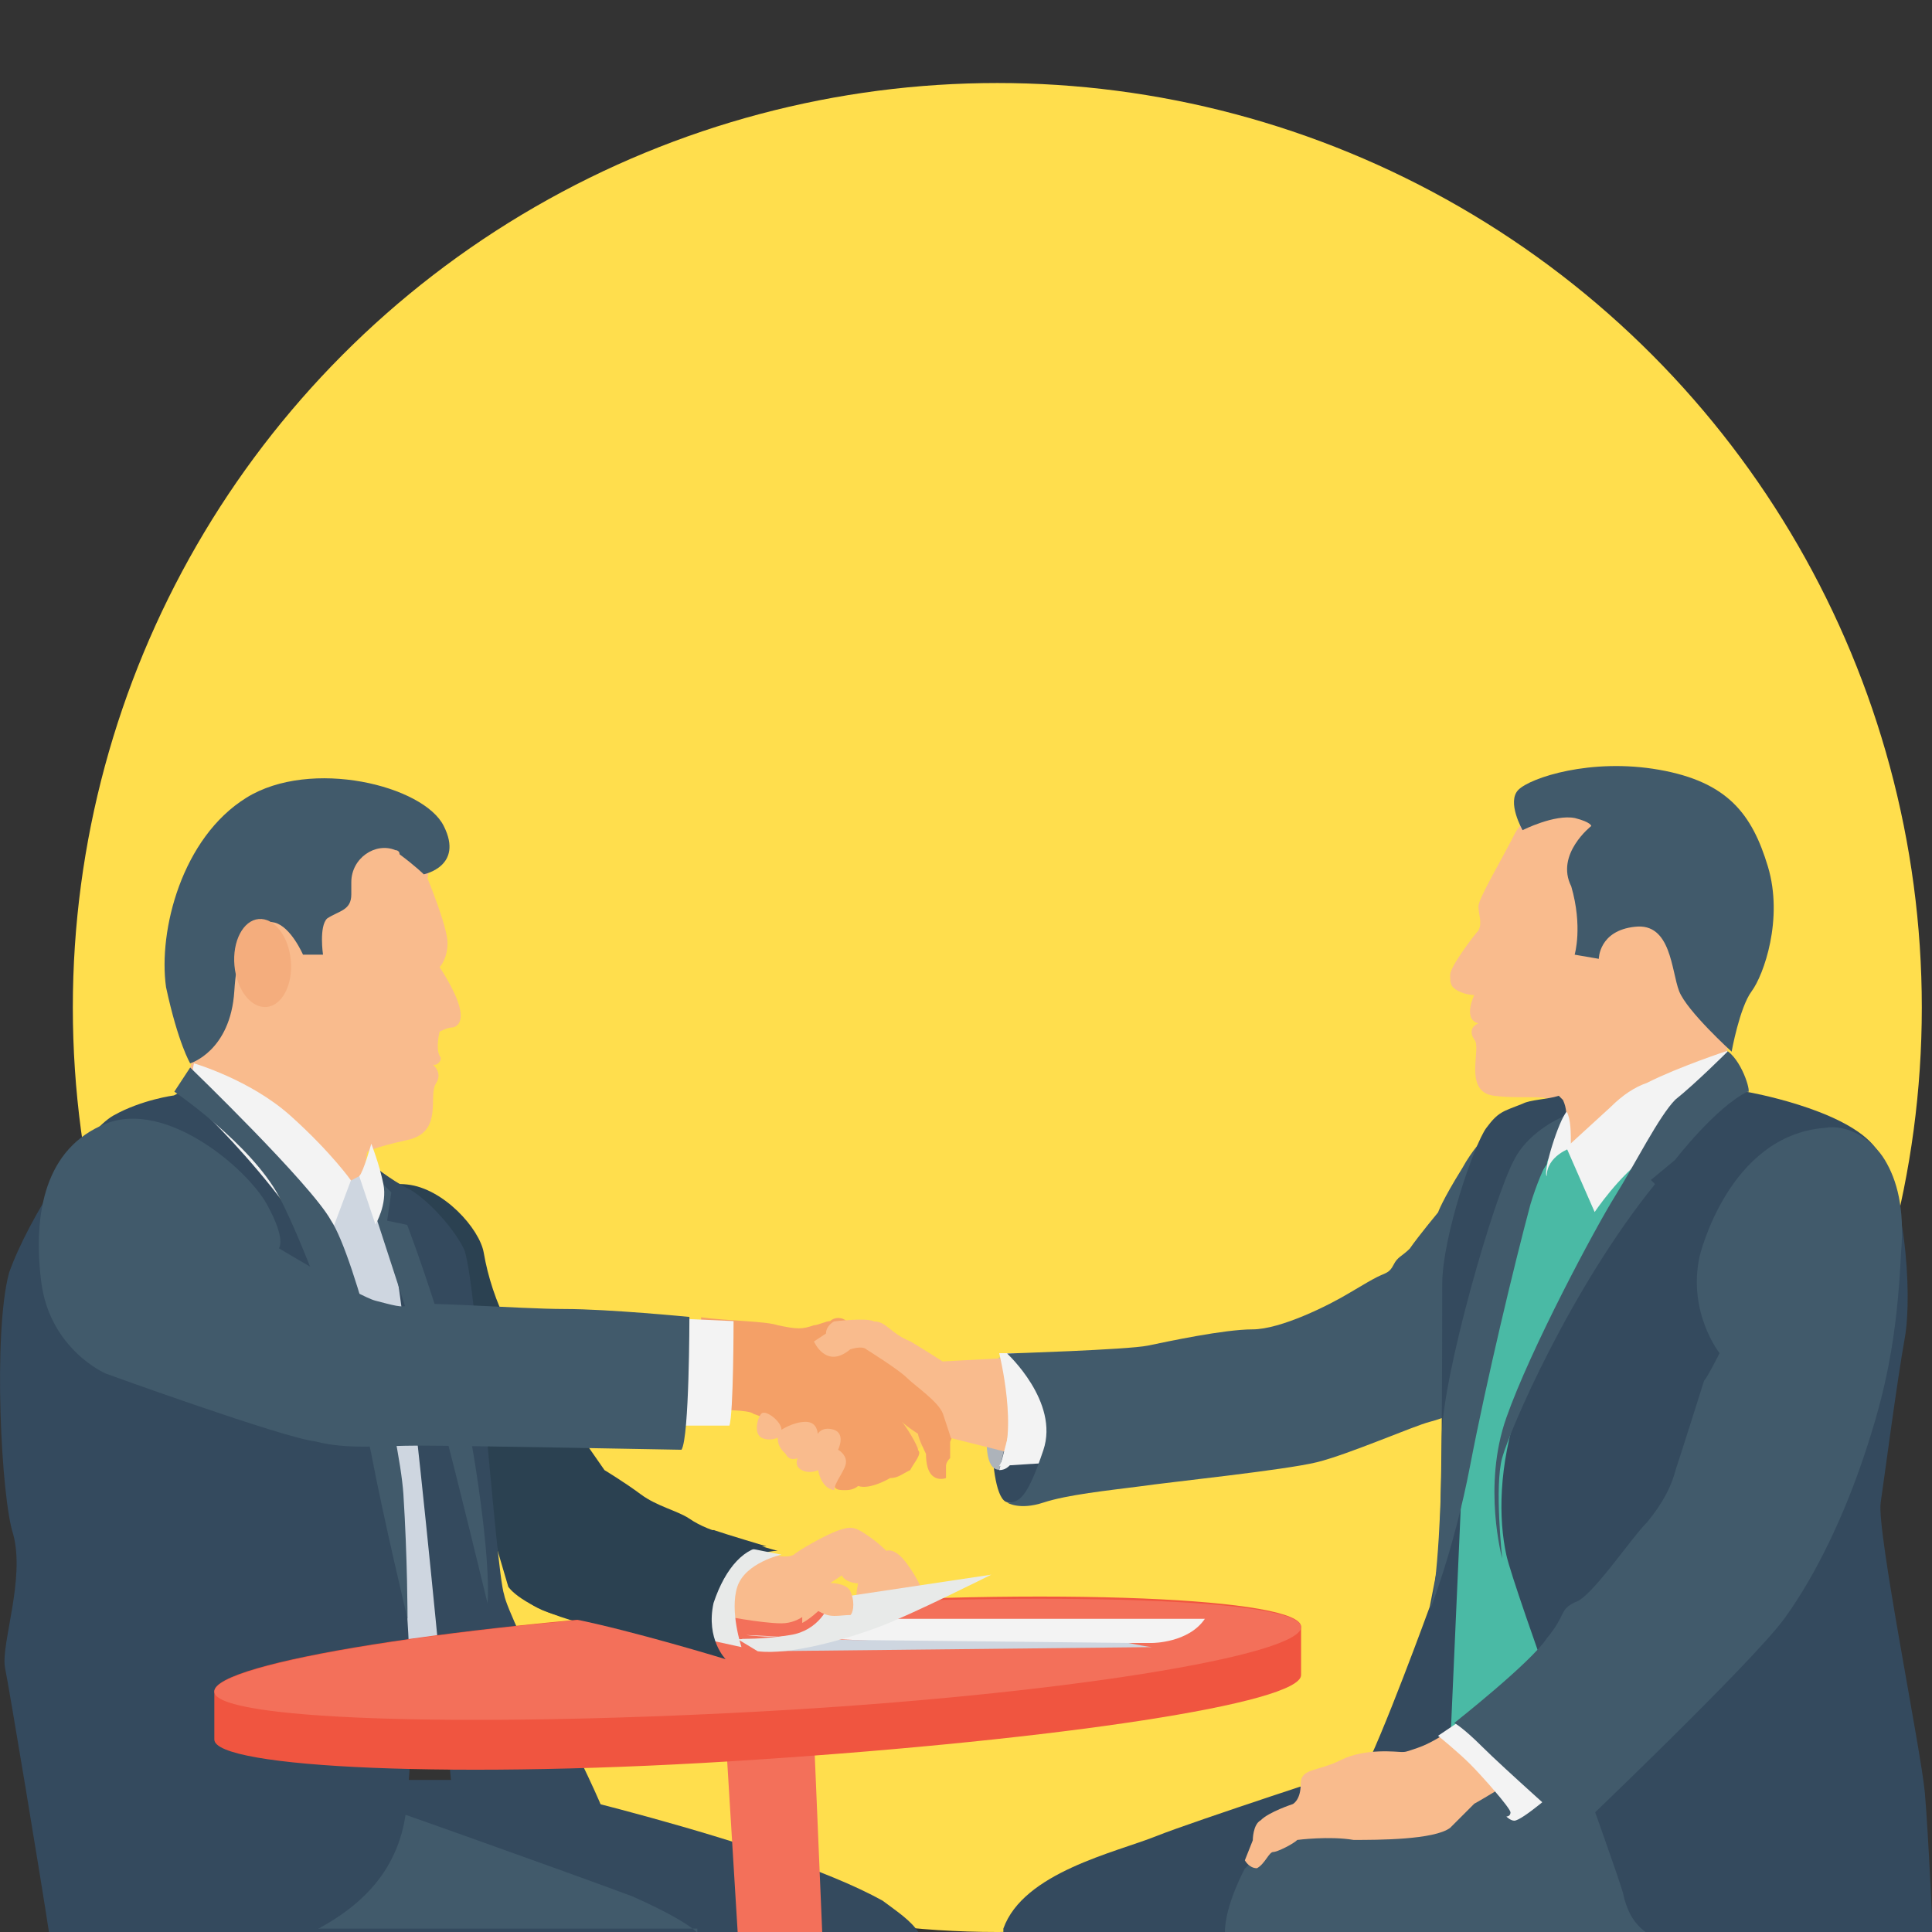
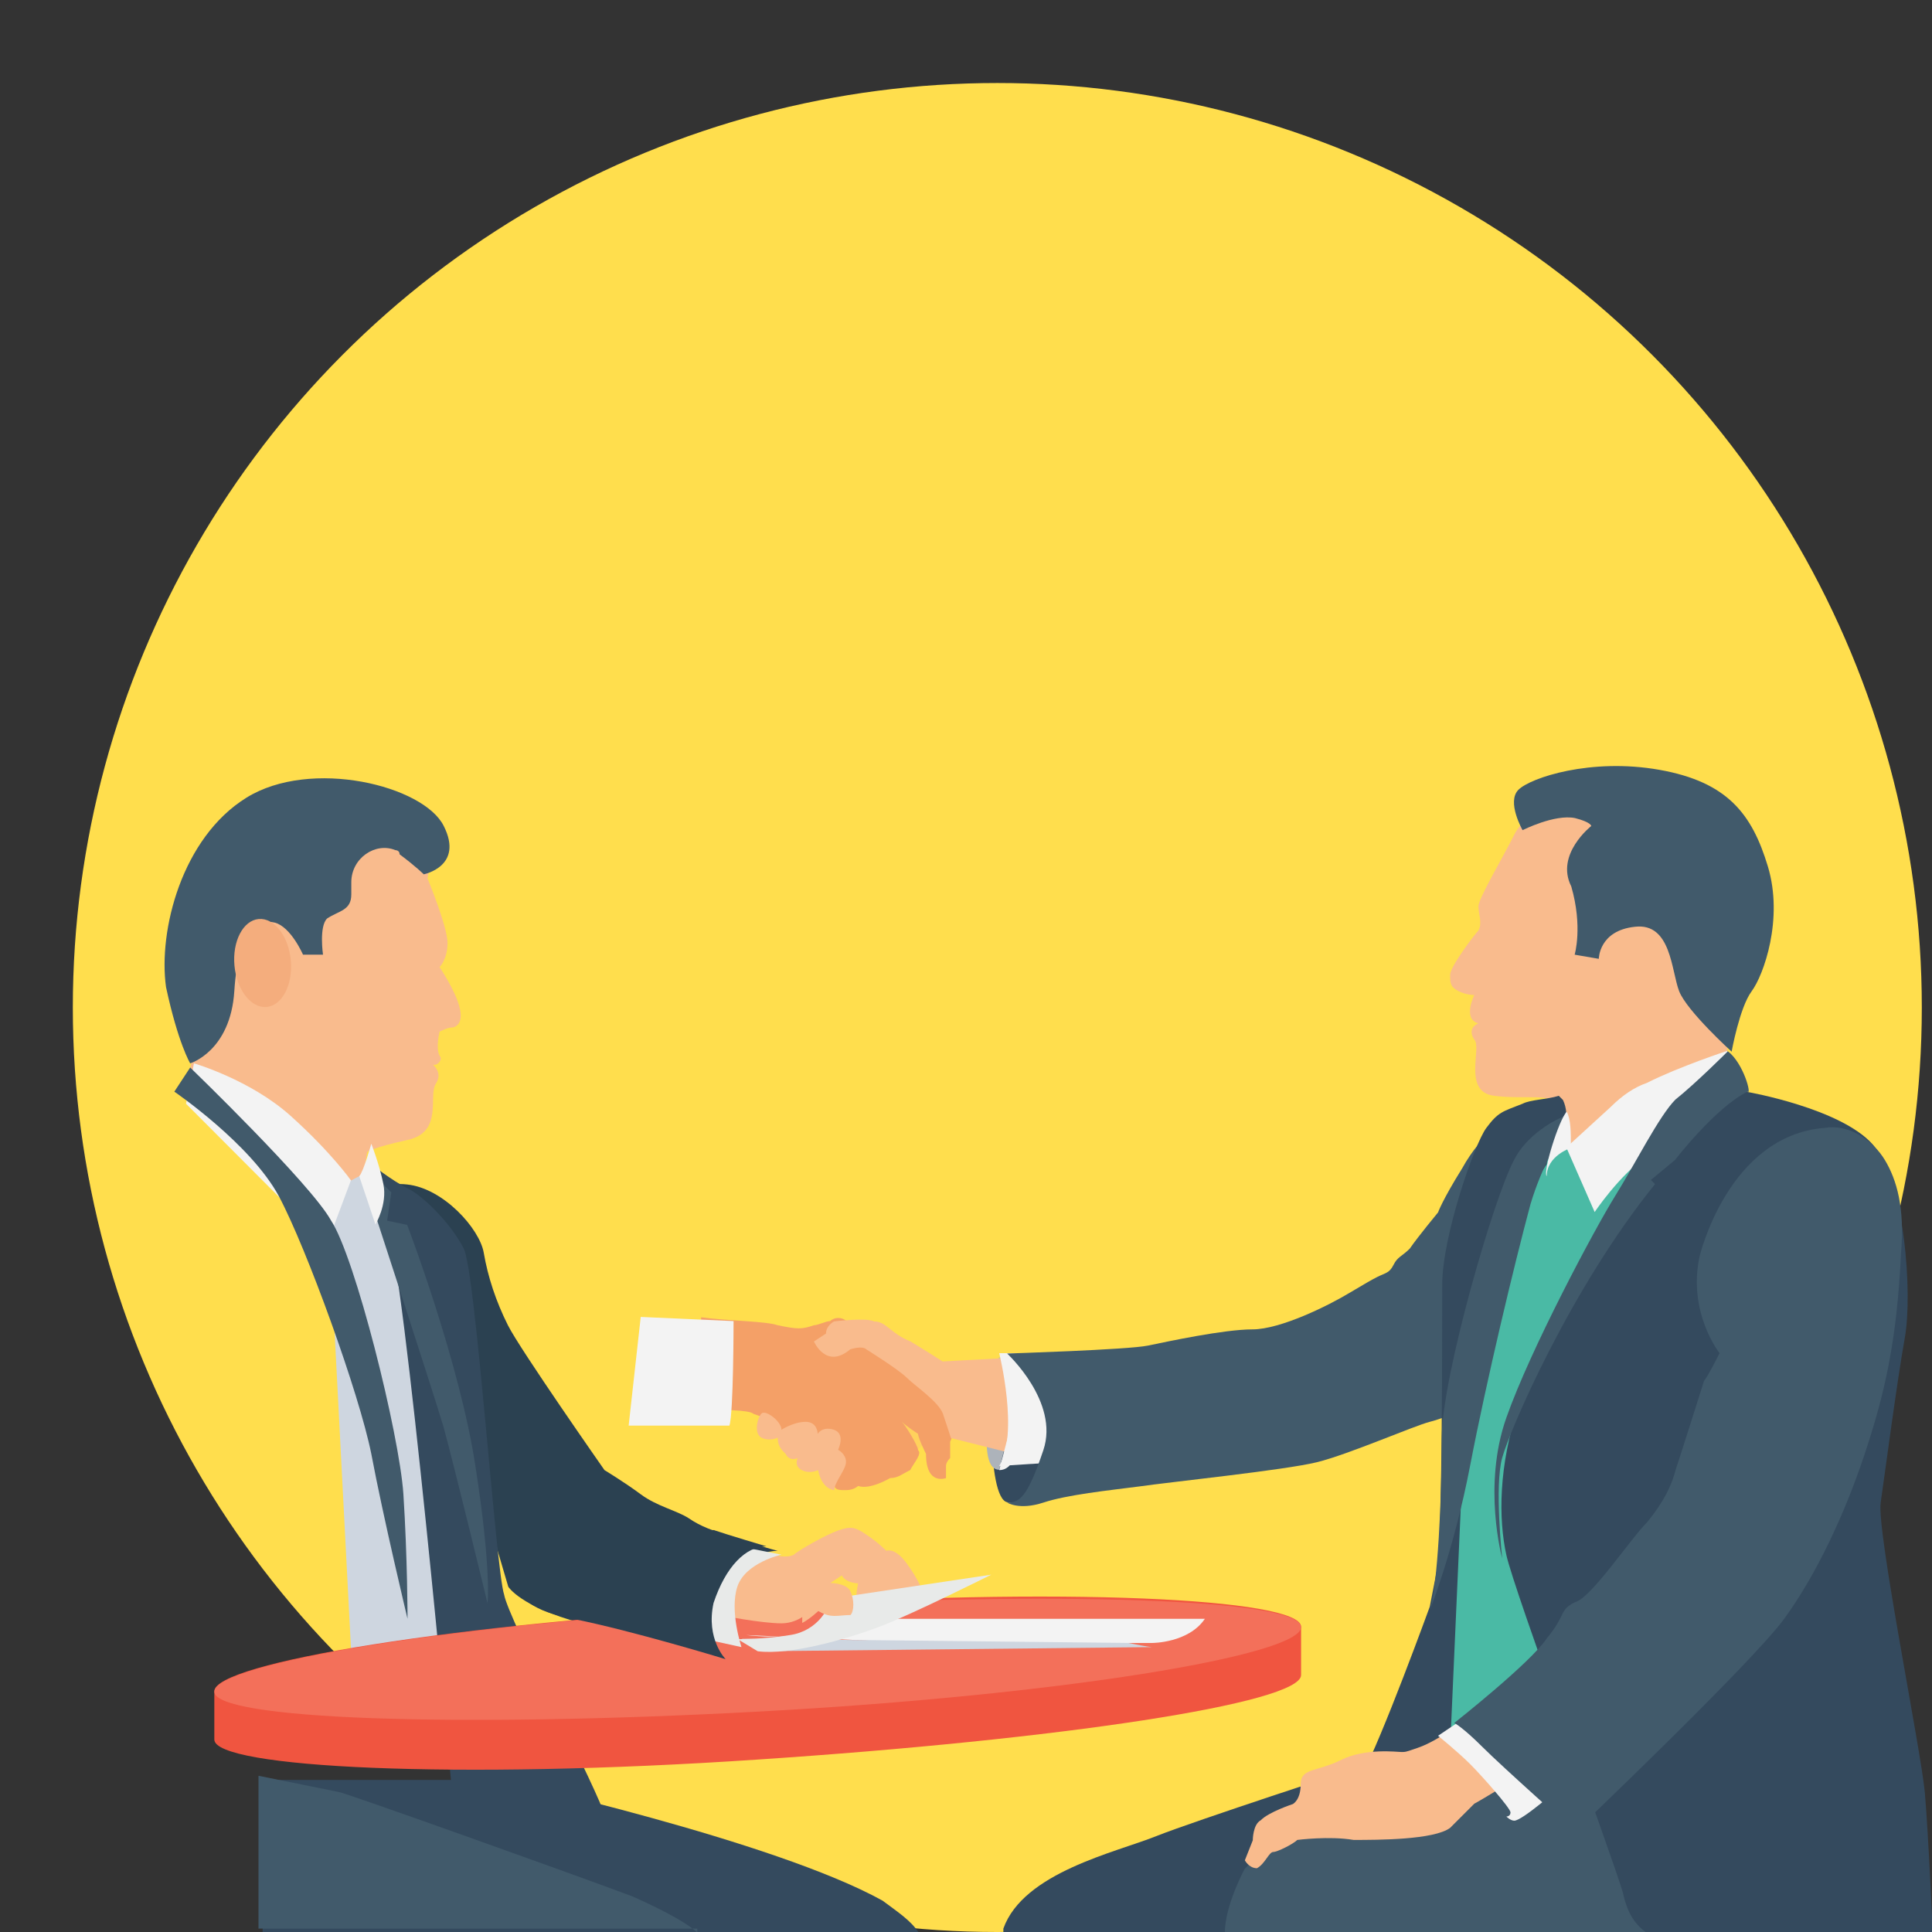
<svg xmlns="http://www.w3.org/2000/svg" version="1.1" id="Capa_1" x="0px" y="0px" viewBox="0 0 512 512" style="enable-background:new 0 0 512 512;" xml:space="preserve">
  <rect x="0" y="0" width="512" height="512" fill="#333333" stroke="none" />
  <style type="text/css">
	.st0{fill:#FFDE4D;}
	.st1{fill:#FFD15C;}
	.st2{fill:#344A5E;}
	.st3{fill:#415A6B;}
	.st4{fill:#F9BB8D;}
	.st5{fill:#CED6E0;}
	.st6{fill:#F4AD7D;}
	.st7{fill:#2B4151;}
	.st8{fill:#F3F3F3;}
	.st9{fill:#F4A067;}
	.st10{fill:#ADB3BA;}
	.st11{fill:#F3705A;}
	.st12{fill:#F05540;}
	.st13{fill:#E8EAE9;}
	.st14{fill:#4ABAA5;}
</style>
  <circle class="st0" cx="264.3" cy="267" r="245" />
  <path class="st1" d="M247.7,380c-2.1,2.1-5.3,5.3-9.6,7.5L220,369.3l22.4-4.3L247.7,380z" />
  <path class="st2" d="M243.5,512.2c-2.1-3.2-5.3-5.3-9.6-8.5c-28.8-16-101.3-32-101.3-32h-63v40.5H243.5z" />
  <path class="st3" d="M184.8,512.2c-2.1-2.1-7.5-5.3-17.1-9.6c-17.1-6.4-76.8-27.7-77.9-27.7l-21.3-4.3v40.5h116.3V512.2z" />
  <path class="st2" d="M337.3,512.2l22.4-43.7c0,0-42.7,13.9-53.3,18.1c-10.7,4.3-35.2,9.6-40.5,24.5c0,1.1,0,1.1,0,2.1h71.5  L337.3,512.2L337.3,512.2z" />
  <path class="st4" d="M114.4,226.4l-1.1,6.4c0,0,5.3,12.8,5.3,17.1s-2.1,6.4-2.1,6.4s4.3,6.4,5.3,10.7c1.1,4.3-1.1,5.3-2.1,5.3  c-1.1,0-3.2,1.1-3.2,1.1s-1.1,4.3,0,6.4c1.1,1.1-1.1,3.2-2.1,2.1c0,0,3.2,2.1,1.1,5.3c-2.1,3.2,2.1,12.8-7.5,14.9  c-9.6,2.1-10.7,3.2-10.7,3.2l-3.2,20.3l-41.6-37.3l-2.1-5.3l13.9-52.3l28.8-13.9L114.4,226.4z" />
  <polyline class="st5" points="86.7,314.9 93.1,312.8 95.2,311.7 111.2,322.4 124,414.1 126.1,438.6 93.1,438.6 " />
  <path class="st3" d="M50.4,281.8c0,0,10.7-3.2,11.7-19.2s6.4-19.2,10.7-18.1s7.5,8.5,7.5,8.5h5.3c0,0-1.1-7.5,1.1-9.6  c3.2-2.1,6.4-2.1,6.4-6.4c0-1.1,0-2.1,0-3.2c0-6.4,6.4-10.7,11.7-8.5c0,0,1.1,0,1.1,1.1c4.3,3.2,6.4,5.3,6.4,5.3s10.7-2.1,5.3-12.8  c-5.3-10.7-35.2-18.1-52.3-7.5S41.9,246.6,44,261.6C47.2,276.5,50.4,281.8,50.4,281.8z" />
  <ellipse transform="matrix(0.996 -8.949767e-02 8.949767e-02 0.996 -22.561 7.253)" class="st6" cx="69.6" cy="255.2" rx="7.5" ry="11.7" />
  <path class="st7" d="M99.5,320.2l16,35.2l19.2,65.1c0,0,3.2,5.3,19.2,9.6c14.9,3.2,40.5,10.7,40.5,10.7s-5.3-6.4-3.2-14.9  c2.1-9.6,8.5-14.9,14.9-14.9c0,0-11.7-3.2-13.9-4.3c-3.2-1.1-6.4-2.1-9.6-4.3c-3.2-2.1-8.5-3.2-12.8-6.4c-4.3-3.2-9.6-6.4-9.6-6.4  s-22.4-32-25.6-38.4c-3.2-6.4-5.3-12.8-6.4-19.2c-1.1-6.4-10.7-17.1-20.3-18.1C98.4,312.8,99.5,320.2,99.5,320.2z" />
  <path class="st2" d="M98.4,308.5c0,0,5.3,4.3,9.6,6.4s11.7,9.6,14.9,16s8.5,85.3,10.7,91.7c1.1,6.4,25.6,53.3,26.7,58.7  c1.1,6.4,0,12.8,0,12.8l-40.5-19.2c0,0-12.8-140.8-17.1-149.3C98.4,316,98.4,308.5,98.4,308.5z" />
  <path class="st3" d="M97.3,309.6l6.4,6.4l-1.1,7.5l5.3,1.1c0,0,13.9,36.3,18.1,64c4.3,27.7,3.2,36.3,3.2,36.3s-8.5-35.2-11.7-46.9  c-3.2-10.7-21.3-66.1-21.3-66.1L97.3,309.6z" />
  <path class="st8" d="M49.3,292.5l2.1-10.7c0,0,14.9,4.3,25.6,13.9c10.7,9.6,16,17.1,16,17.1l-6.4,17.1L49.3,292.5z" />
-   <path class="st2" d="M1.3,441.8c1.1,5.3,9.6,56.5,11.7,70.4h69.3c14.9-7.5,24.5-18.1,25.6-35.2c2.1-19.2,0-49.1,0-49.1  s-7.5-57.6-18.1-84.3c-10.6-26.7-41.6-54.4-41.6-54.4l-2.1,1.1c0,0-8.5,1.1-16,5.3c-7.5,4.2-22.4,26.8-27.7,41.7  c-4.3,16-2.1,59.7,1.1,69.3C6.7,418.4,0.3,435.4,1.3,441.8z" />
  <path class="st9" d="M245.6,360.8l-21.3-10.7c-1.1-1.1-3.2-1.1-4.3,0c-1.1,0-3.2,1.1-4.3,1.1c-3.2,1.1-4.3,1.1-9.6,0  c-3.2-1.1-12.8-1.1-20.3-2.1v24.5c5.3,0,12.8,0,13.9,1.1c3.2,1.1,3.2,1.1,5.3,3.2s17.1,10.7,17.1,12.8s-1.1,2.1-1.1,2.1  c0,2.1,1.1,2.1,3.2,2.1s3.2-1.1,3.2-1.1c3.2,1.1,8.5-2.1,8.5-2.1c2.1,0,3.2-1.1,5.3-2.1c1.1-2.1,3.2-4.3,2.1-5.3  c0-1.1-3.2-6.4-4.3-7.5c1.1,1.1,4.3,3.2,4.3,3.2c0,1.1,2.1,5.3,2.1,5.3c0,8.5,5.3,6.4,5.3,6.4v-3.2c0-1.1,1.1-2.1,1.1-2.1v-4.3  C255.2,375.7,245.6,360.8,245.6,360.8z" />
  <path class="st2" d="M277.6,392.8c0,0-5.3,6.4-10.7,5.3s-5.3-34.1,0-39.5l18.1,10.7L277.6,392.8z" />
  <path class="st10" d="M270.1,368.2l-5.3,21.3c-7.5,0,0-29.9,0-29.9L270.1,368.2z" />
  <path class="st4" d="M270.1,359.7l-20.3,1.1c0,0-3.2-2.1-8.5-5.3c-5.3-2.1-6.4-5.3-9.6-5.3c-2.1-1.1-10.7,0-10.7,0s-2.1,1.1-2.1,3.2  l-3.2,2.1c0,0,3.2,7.5,9.6,2.1c0,0,3.2-1.1,4.3,0c0,0,8.5,5.3,10.7,7.5c2.1,2.1,8.5,6.4,9.6,9.6s2.1,6.4,2.1,6.4l29.9,7.5l-3.2-20.3  L270.1,359.7z" />
  <path class="st8" d="M272.3,358.6h-7.5c0,0,5.3,21.3,0,29.9l17.1-1.1C281.9,387.4,290.4,366.1,272.3,358.6z" />
  <g>
    <path class="st3" d="M399.2,296.8c0,0-6.4,3.2-11.7,12.8c-5.3,8.5-6.4,11.7-6.4,11.7s-5.3,6.4-7.5,9.6c-2.1,2.1-3.2,2.1-4.3,4.3   s-2.1,2.1-4.3,3.2c-2.1,1.1-2.1,1.1-7.5,4.3c-5.3,3.2-18.1,9.6-25.6,9.6s-22.4,3.2-27.7,4.3s-37.3,2.1-37.3,2.1s13.9,12.8,9.6,25.6   c-4.3,12.8-6.4,13.9-9.6,13.9c0,0,3.2,2.1,9.6,0s17.1-3.2,25.6-4.3c7.5-1.1,38.4-4.3,46.9-6.4s25.6-9.6,29.9-10.7s8.5-3.2,8.5-3.2   L399.2,296.8z" />
    <path class="st3" d="M448.3,512.2l-23.5-50.1l-85.3,23.5l-9.6,9.6c0,0-5.3,9.6-5.3,17.1L448.3,512.2L448.3,512.2z" />
  </g>
  <path class="st4" d="M413.1,215.7c0,0-8.5-1.1-11.7,5.3s-9.6,17.1-9.6,19.2s1.1,4.3,0,6.4c-1.1,1.1-7.5,9.6-7.5,11.7s0,3.2,2.1,4.3  c2.1,1.1,4.3,1.1,4.3,1.1s-3.2,6.4,1.1,7.5c0,0-3.2,1.1-1.1,4.3c2.1,2.1-3.2,13.9,5.3,14.9c8.5,1.1,16-1.1,18.1,3.2  c2.1,4.3-1.1,20.3-1.1,20.3l46.9-26.7l-2.1-7.5l-2.1-54.4L413.1,215.7z" />
  <path class="st2" d="M386.4,387.4l-7.5,38.4c0,0-12.8,35.2-18.1,44.8c-5.3,9.6-5.3,9.6-5.3,9.6l36.3-11.7L396,348L386.4,387.4z" />
-   <polygon class="st11" points="217.9,512.2 215.7,460 192.3,460 195.5,512.2 " />
  <path class="st12" d="M56.8,461c0,7.5,64,10.7,144,5.3c80-5.3,144-14.9,144-22.4v-12.8c0-7.5-64-10.7-144-5.3  c-80,4.3-144,14.9-144,22.4L56.8,461L56.8,461z" />
  <path class="st11" d="M344.8,431.2c0,7.5-64,18.1-144,22.4s-144,2.1-144-5.3s64-18.1,144-22.4C279.7,421.6,344.8,423.7,344.8,431.2z  " />
  <path class="st8" d="M294.7,435.4h10.7c0,0,9.6,0,13.9-6.4h-86.4c0,0-18.1,6.4-35.2,4.3l45.9,2.1H294.7z" />
  <path class="st5" d="M201.9,437.6l103.5-1.1c0,0-1.1,0-6.4-1.1l-102.4-1.1L201.9,437.6z" />
  <path class="st4" d="M205.1,412c0,0,3.2,1.1,5.3,0c1.1-1.1,8.5-5.3,11.7-6.4s4.3-1.1,7.5,1.1c3.2,2.1,5.3,4.3,5.3,4.3  s2.1-1.1,5.3,3.2c3.2,4.3,4.3,7.5,4.3,7.5s-16,3.2-17.1,3.2s0-5.3,0-5.3s-3.2,0-4.3-2.1l-3.2,2.1c0,0,4.3,0,5.3,2.1  c1.1,2.1,1.1,5.3-1.1,5.3c-2.1,0-5.3,2.1-8.5-1.1c0,0-3.2,4.3-8.5,4.3s-16-2.1-16-2.1s0-6.4,2.1-9.6  C196.5,416.2,205.1,412,205.1,412z" />
  <path class="st13" d="M220,423.7l42.7-6.4c0,0-21.3,10.7-29.9,13.9c-8.5,3.2-23.5,7.5-32,6.4l-5.3-3.2c0,0,7.5,0,13.9-1.1  C216.8,432.2,220,425.8,220,423.7z" />
  <path class="st14" d="M415.2,304.2L444,301l-25.6,155.7l-34.1,6.4l5.3-119.5l20.3-44.8C408.8,300,415.2,304.2,415.2,304.2z" />
  <path class="st4" d="M382.1,460c0,0-3.2,2.1-6.4,3.2c-3.2,1.1-3.2,1.1-4.3,1.1s-9.6-1.1-16,2.1s-10.7,2.1-10.7,6.4s-2.1,5.3-2.1,5.3  s-6.4,2.1-8.5,4.3c-2.1,1.1-2.1,5.3-2.1,5.3l-2.1,5.3c0,0,1.1,2.1,3.2,2.1c2.1-1.1,3.2-4.3,4.3-4.3s5.3-2.1,6.4-3.2  c0,0,8.5-1.1,14.9,0c6.4,0,21.3,0,25.6-3.2c3.2-3.2,5.3-5.3,6.4-6.4c2.1-1.1,10.7-6.4,10.7-6.4L382.1,460z" />
  <path class="st8" d="M387.5,455.7l-6.4,4.3c0,0,5.3,4.3,8.5,7.5s10.7,11.7,10.7,12.8s-1.1,1.1-1.1,1.1s1.1,1.1,2.1,1.1  c2.1,0,11.7-8.5,11.7-8.5L387.5,455.7z" />
  <path class="st3" d="M417.3,253l6.4,1.1c0,0,0-7.5,9.6-8.5c9.6-1.1,9.6,11.7,11.7,17.1c2.1,5.3,13.9,16,13.9,16s2.1-11.7,5.3-16  s8.5-19.2,4.3-33.1s-10.7-22.4-28.8-25.6c-18.1-3.2-34.1,2.1-37.3,5.3c-3.2,3.2,1.1,10.7,1.1,10.7s8.5-4.3,13.9-3.2  c4.3,1.1,4.3,2.1,4.3,2.1s-9.6,7.5-5.3,16C419.5,245.6,417.3,253,417.3,253z" />
  <path class="st8" d="M460,285c0,0-17.1,16-23.5,21.3c-7.5,5.3-13.9,14.9-13.9,14.9l-7.5-17.1l11.7-10.7c3.2-3.2,6.4-5.3,9.6-6.4  c8.5-4.3,21.3-8.5,21.3-8.5L460,285z" />
  <path class="st2" d="M415.2,298.9c-1.1,2.1-2.1,3.2-3.2,5.3c-1.1,1.1-2.1,3.2-2.1,4.3c-2.1,3.2-4.3,6.4-5.3,9.6  c-3.2,6.4-5.3,12.8-7.5,20.3c-2.1,6.4-4.3,13.9-6.4,20.3c-2.1,7.5-3.2,16-4.3,23.5c0,2.1,1.1,3.2,3.2,3.2c0,1.1,0,1.1,0,2.1  l-8.5,24.5c1.1-6.4,1.1-59.7,1.1-71.5c0-12.8,8.5-37.3,11.7-41.6s4.3-4.3,9.6-6.4c2.1-1.1,6.4-1.1,9.6-2.1l1.1,1.1  C415.2,293.6,415.2,295.7,415.2,298.9z" />
  <path class="st3" d="M415.2,297.8c-2.1,4.3-6.4,10.7-9.6,21.3c-4.3,16-11.7,46.9-16,69.3c-4.3,22.4-10.7,38.4-10.7,38.4  c2.1-6.4,3.2-29.9,3.2-45.9s13.9-64,19.2-73.6c3.2-6.4,10.7-10.7,13.9-11.7C415.2,295.7,415.2,296.8,415.2,297.8z" />
  <path class="st2" d="M430.1,501.6c1.1,5.3,3.2,8.5,6.4,10.7h75.7l0,0c0,0-1.1-25.6-2.1-37.3c-1.1-11.7-12.8-69.3-11.7-76.8  s4.3-32,6.4-43.7s0-41.6-8.5-51.2c-8.5-9.6-33.1-13.9-33.1-13.9l-4.3-1.1c-20.3,12.8-51.2,68.3-56.5,84.3s-5.3,29.9-3.2,39.5  C401.3,421.6,426.9,490.9,430.1,501.6z" />
  <g>
    <path class="st3" d="M457.9,278.6c0,0-8.5,8.5-13.9,12.8c-4.3,4.3-10.7,17.1-16,25.6s-22.4,40.5-28.8,58.7   c-6.4,18.1-1.1,37.3-1.1,37.3s-2.1-19.2,0-26.7s18.1-44.8,40.5-72.5l-1.1-1.1l6.4-5.3c0,0,10.7-13.9,19.2-18.1   C464.3,290.4,462.1,281.8,457.9,278.6z" />
    <path class="st3" d="M455.7,358.6c0,0-8.5-10.7-5.3-25.6c0,0,7.5-32,33.1-34.1c6.4-1.1,12.8,3.2,16,8.5s5.3,12.8,4.3,24.5   c-1.1,23.5-4.3,37.3-9.6,53.3s-12.8,32-21.3,43.7s-55.5,56.5-55.5,56.5s-19.2-17.1-24.5-22.4s-7.5-6.4-7.5-6.4s20.3-16,24.5-22.4   c5.3-6.4,3.2-7.5,7.5-9.6c4.3-1.1,14.9-17.1,19.2-21.3c4.3-5.3,6.4-9.6,7.5-13.9c1.1-3.2,7.5-23.5,7.5-23.5   C452.5,365,455.7,358.6,455.7,358.6z" />
  </g>
  <path class="st8" d="M415.2,294.6c1.1,2.1,1.1,5.3,1.1,9.6c0,0-6.4,2.1-6.4,7.5C408.8,310.6,413.1,296.8,415.2,294.6z" />
  <path class="st4" d="M221.1,394.9c0,0-3.2,0-4.3-5.3c0,0-2.1,1.1-4.3,0s-1.1-3.2-1.1-3.2s-2.1,1.1-3.2-1.1c-1.1-1.1-2.1-2.1-2.1-4.3  c0,0-2.1,1.1-4.3,0c-2.1-1.1-1.1-5.3,0-6.4s5.3,2.1,5.3,4.3c0,0,3.2-2.1,6.4-2.1s3.2,3.2,3.2,3.2s1.1-2.1,4.3-1.1  c3.2,1.1,1.1,5.3,1.1,5.3s2.1,1.1,2.1,3.2S221.1,392.8,221.1,394.9z" />
  <g>
    <path class="st8" d="M264.8,389.6c7.5,0,5.3-20.3,5.3-20.3" />
    <path class="st8" d="M194.4,350.1c0,0,0,24.5-1.1,27.7h-26.7l3.2-28.8L194.4,350.1z" />
  </g>
  <g>
    <path class="st3" d="M50.4,282.9c0,0,32,30.9,37.3,40.5c6.4,9.6,18.1,56.5,19.2,72.5C108,413,108,429,108,429s-6.4-26.7-9.6-43.7   c-3.2-16-17.1-54.4-24.5-68.3c-7.5-13.9-27.7-27.7-27.7-27.7L50.4,282.9z" />
-     <path class="st3" d="M28,364c0,0-14.9-6.4-17.1-24.5S12,304.2,28,297.8c16-6.4,37.3,11.7,42.7,21.3c5.3,9.6,3.2,11.7,3.2,11.7   s21.3,12.8,25.6,13.9c4.3,1.1,7.5,2.1,8.5,1.1c1.1-1.1,29.9,1.1,41.6,1.1s33.1,2.1,33.1,2.1s0,32-2.1,35.2c0,0-58.7-1.1-69.3-1.1   s-19.2,1.1-27.7-1.1C74.9,381,28,364,28,364z" />
  </g>
  <path class="st8" d="M95.2,311.7l4.3,12.8c0,0,3.2-5.3,2.1-10.7c-1.1-5.4-3.2-10.7-3.2-10.7S96.3,310.6,95.2,311.7z" />
  <path class="st13" d="M186.9,434.4l9.6,2.1c0,0-3.2-9.6-1.1-16s11.7-8.5,11.7-8.5l-10.7-2.1l-19.2,7.5L186.9,434.4z" />
  <path class="st7" d="M189.1,424.8c-2.1,9.6,3.2,14.9,3.2,14.9s-24.5-7.5-40.5-10.7c-5.3-1.1-8.5-2.1-11.7-4.3v-20.3  c0,0,48,1.1,49.1,1.1c3.2,1.1,13.9,4.3,13.9,4.3C197.6,409.8,192.3,415.2,189.1,424.8z" />
  <path class="st4" d="M225.3,421.6c-1.1-2.1-5.3-2.1-5.3-2.1l1.1-1.1h-8.5v11.7c2.1-1.1,4.3-3.2,4.3-3.2c3.2,2.1,5.3,1.1,8.5,1.1  C226.4,426.9,226.4,423.7,225.3,421.6z" />
</svg>